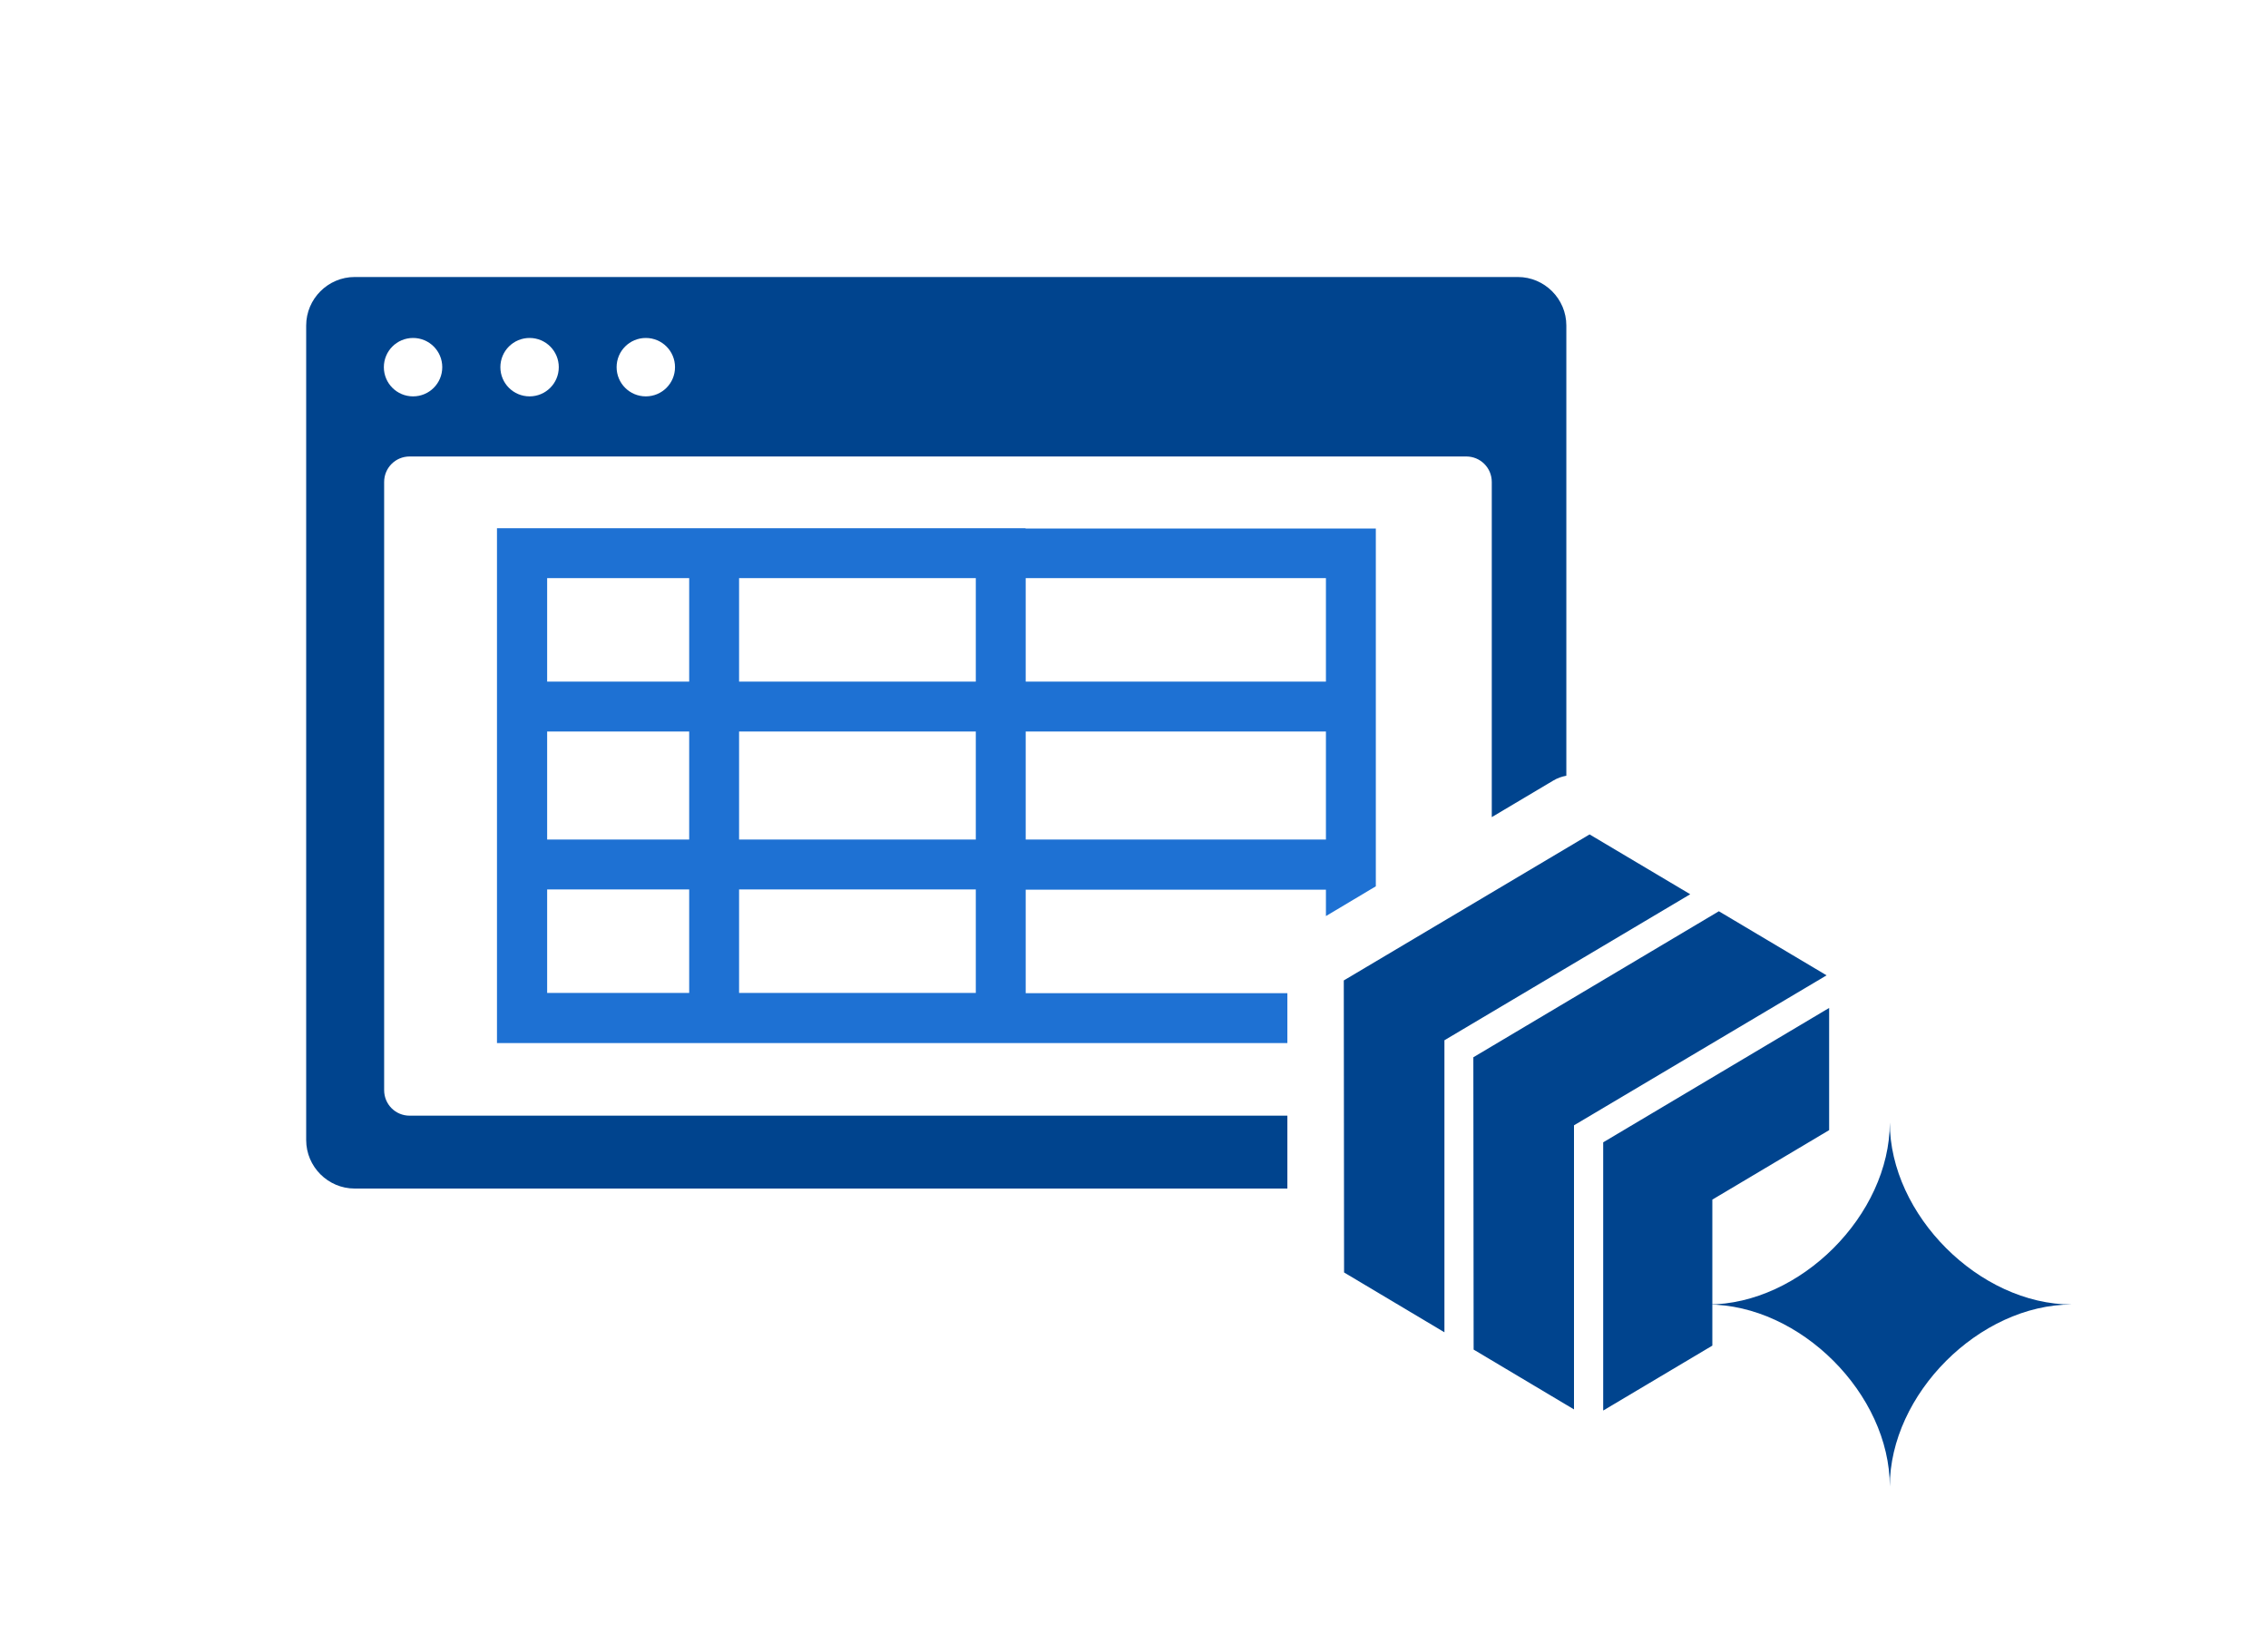
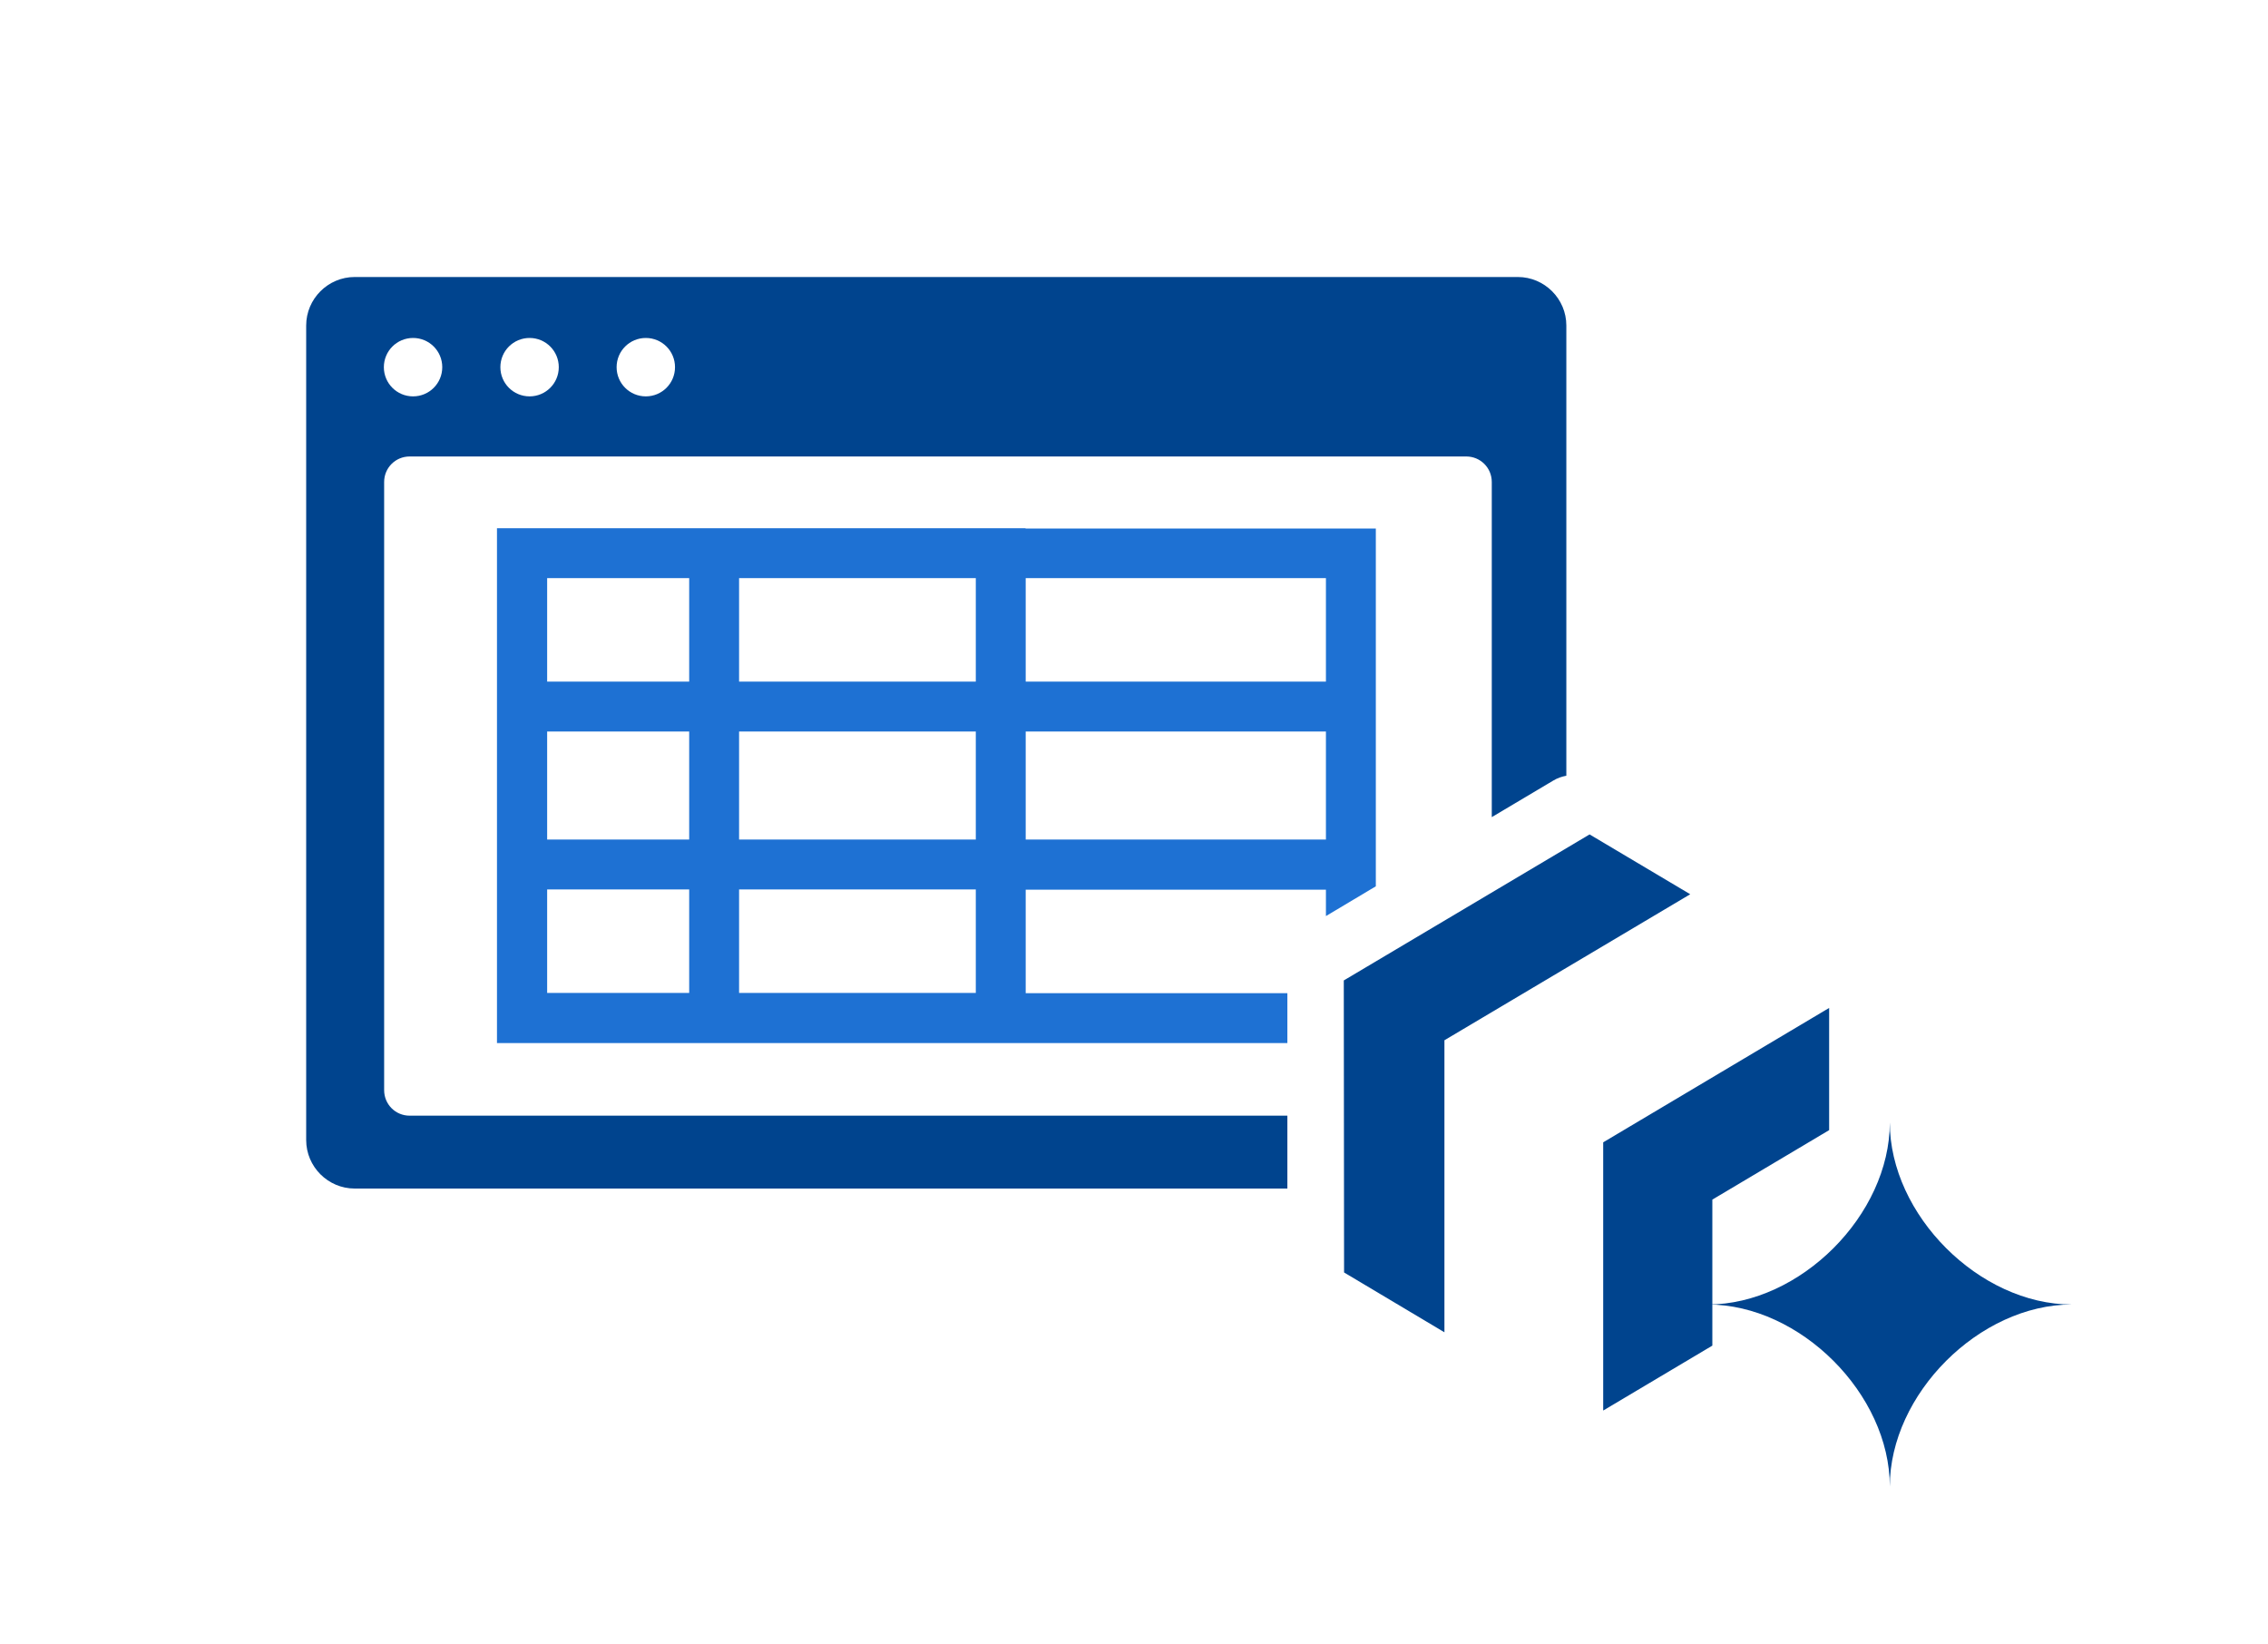
<svg xmlns="http://www.w3.org/2000/svg" viewBox="0 0 80 58">
  <path d="m0 0h80v58h-80z" fill="none" />
  <path d="m36.18 18.63h-18.65v18.16h27.88v-1.76h-9.23v-3.65h10.59v.93l1.76-1.05v-12.62h-12.36zm-11.87 12.74v3.65h-5.01v-3.65zm0-5.57v3.81h-5.01v-3.81zm0-5.41v3.65s-5.01 0-5.01 0v-3.65zm10.11 14.63h-8.35v-3.65h8.35zm0-5.41h-8.35v-3.81h8.35zm0-5.57h-8.35v-3.65h8.35zm12.35 5.57h-10.59v-3.81h10.59zm0-5.57s-10.59 0-10.59 0v-3.65h10.59z" fill="#1e71d3" />
  <g fill="#00448e">
    <path d="m14.45 39.35c-.5 0-.9-.4-.9-.9v-21.45c0-.5.4-.9.9-.9h37.27c.5 0 .9.4.9.9v11.82l2.17-1.29c.15-.09.3-.14.46-.17v-15.88c0-.94-.77-1.71-1.71-1.71h-41.03c-.94 0-1.71.77-1.71 1.71v28.73c0 .94.77 1.71 1.71 1.71h32.9v-2.57zm8.33-27.43c.57 0 1.03.46 1.03 1.03s-.46 1.03-1.03 1.03-1.03-.46-1.03-1.03.46-1.03 1.03-1.03zm-4.1 0c.57 0 1.03.46 1.03 1.03s-.46 1.03-1.03 1.03-1.03-.46-1.03-1.03.46-1.03 1.03-1.03zm-4.11 0c.57 0 1.03.46 1.03 1.03s-.46 1.03-1.03 1.03-1.03-.46-1.03-1.03.46-1.03 1.03-1.03z" />
-     <path d="m60.63 32.14-8.66 5.15.01 10.31 3.54 2.11v-10.02l8.91-5.29z" />
    <path d="m50.95 36.69 8.67-5.15-3.55-2.11-8.67 5.15.01 10.3 3.54 2.11z" />
    <path d="m56.55 40.29v9.46l3.85-2.29v-5.15l4.12-2.45v-4.31z" />
    <path d="m66.66 52.43c0-3.26-3.16-6.42-6.42-6.42 3.26 0 6.42-3.16 6.42-6.42 0 3.26 3.16 6.42 6.42 6.42-3.26 0-6.42 3.16-6.42 6.42z" />
  </g>
</svg>